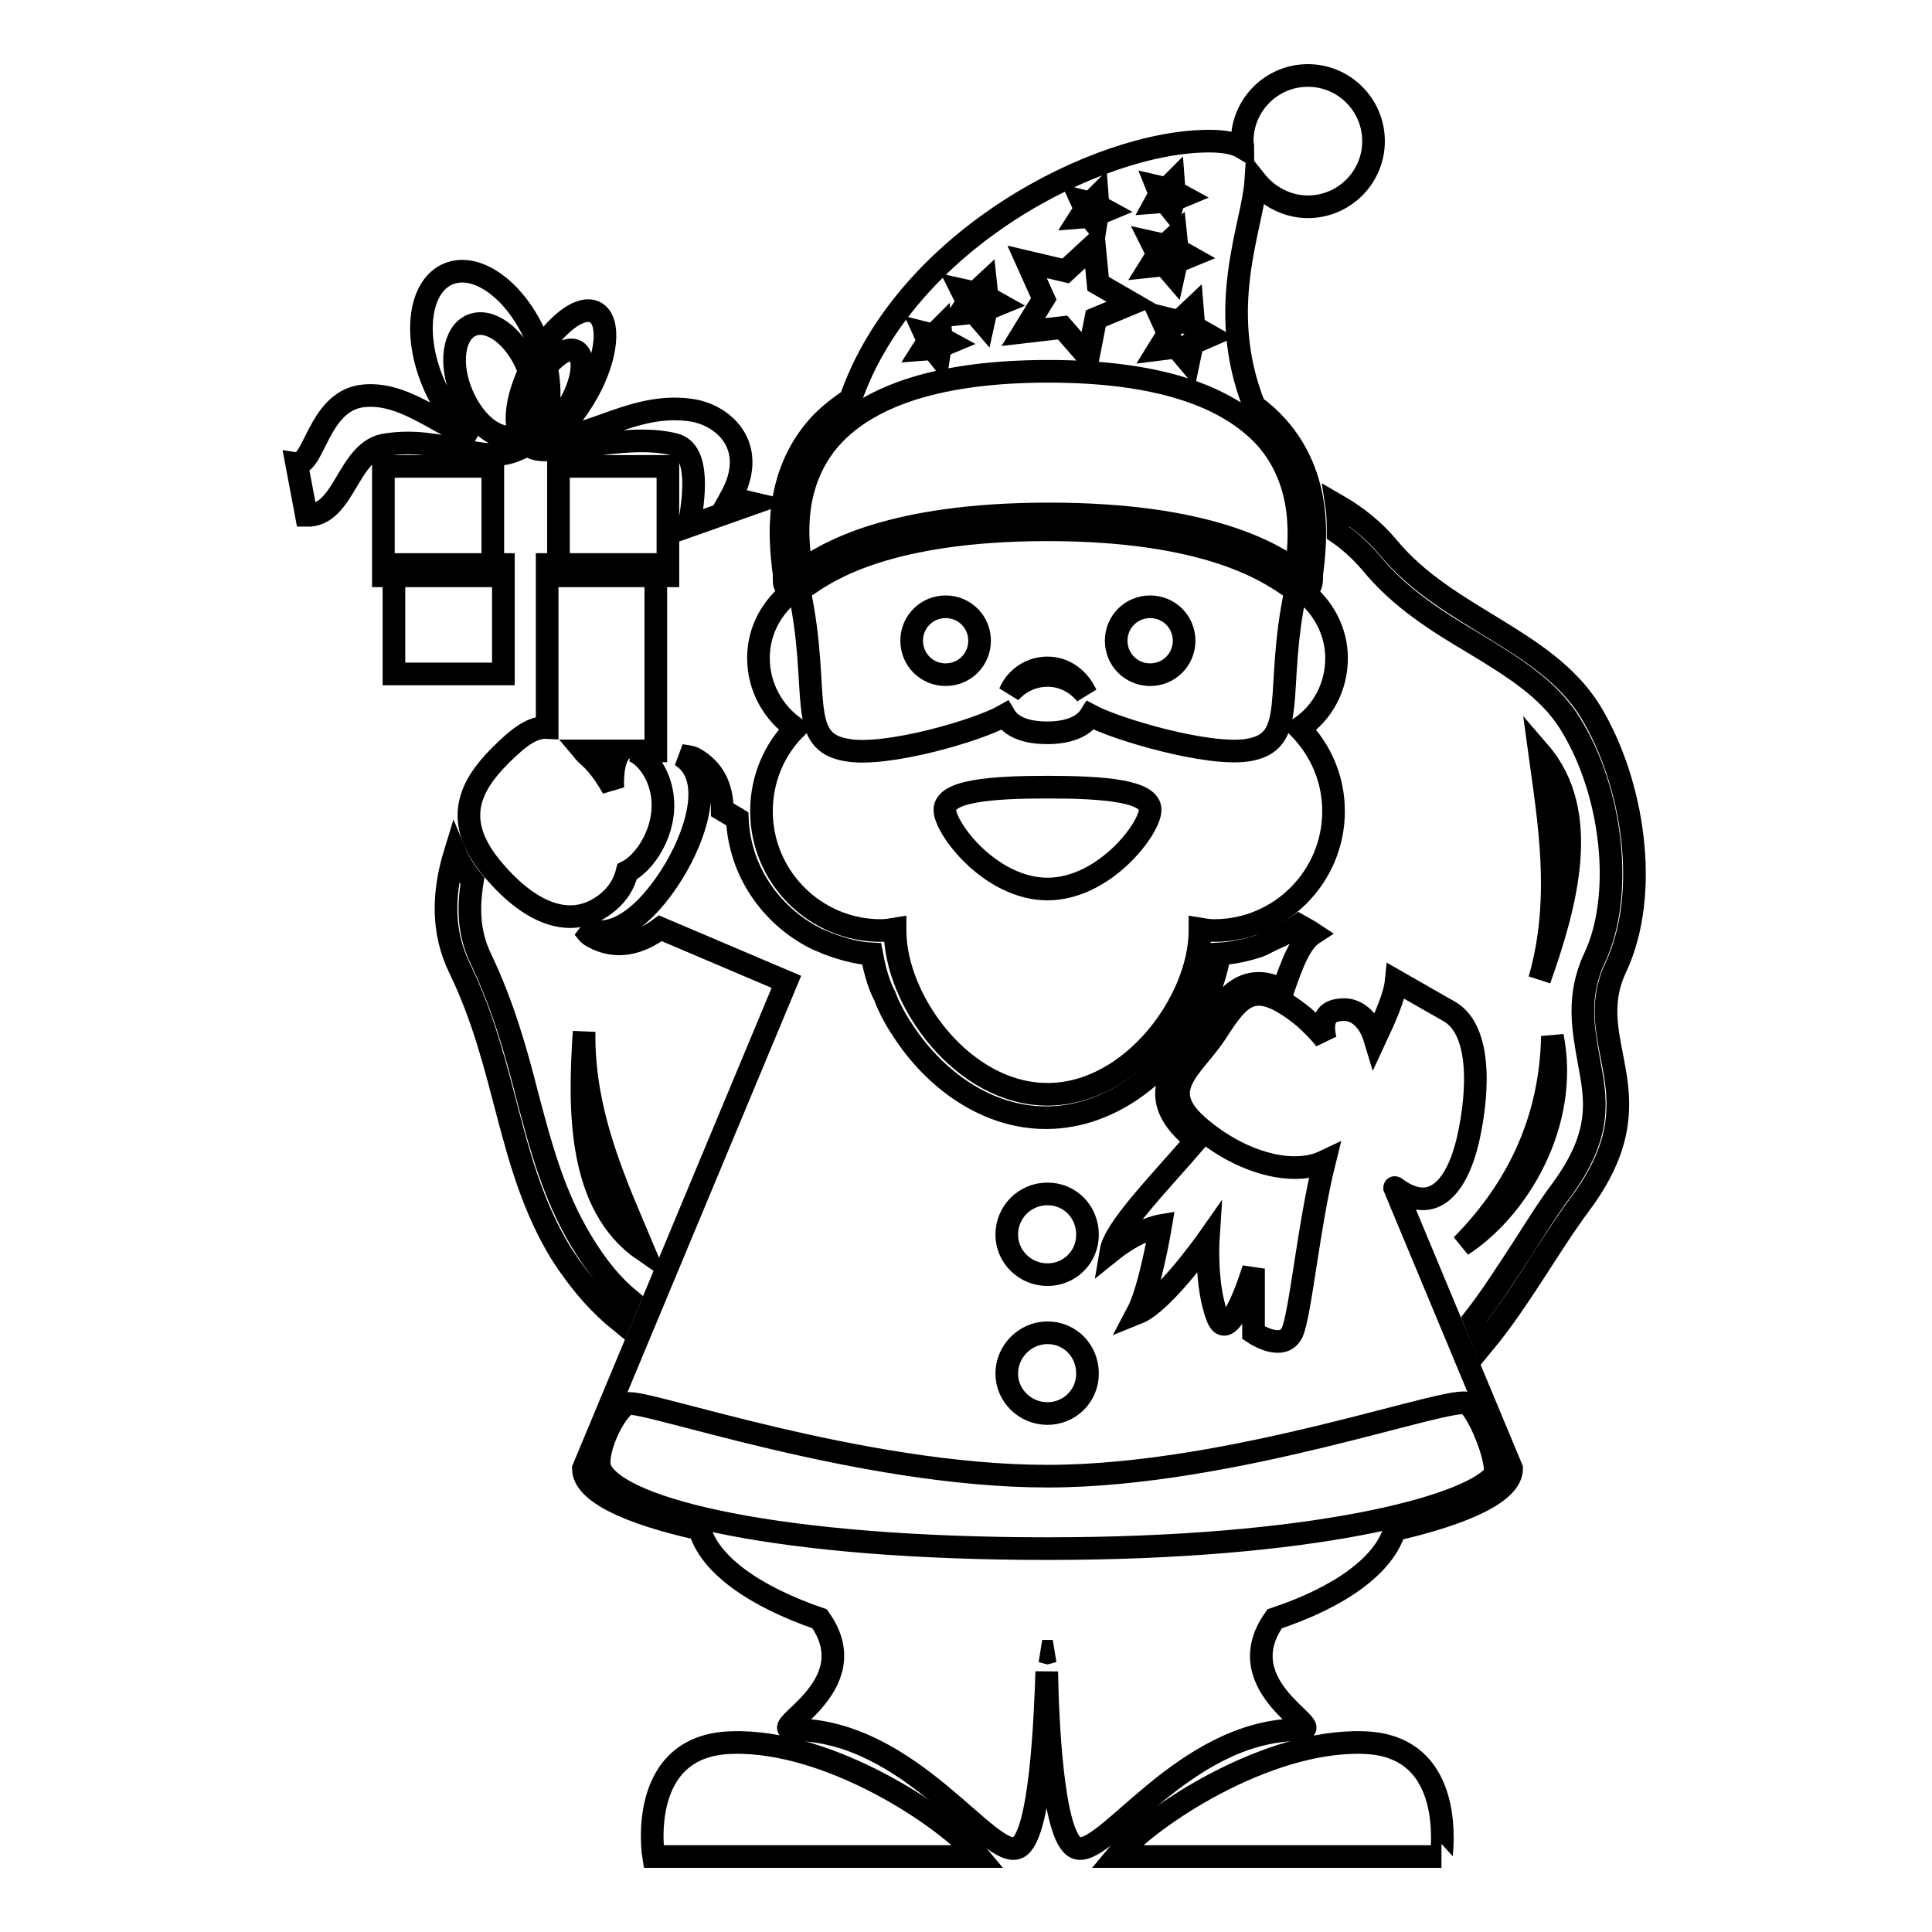
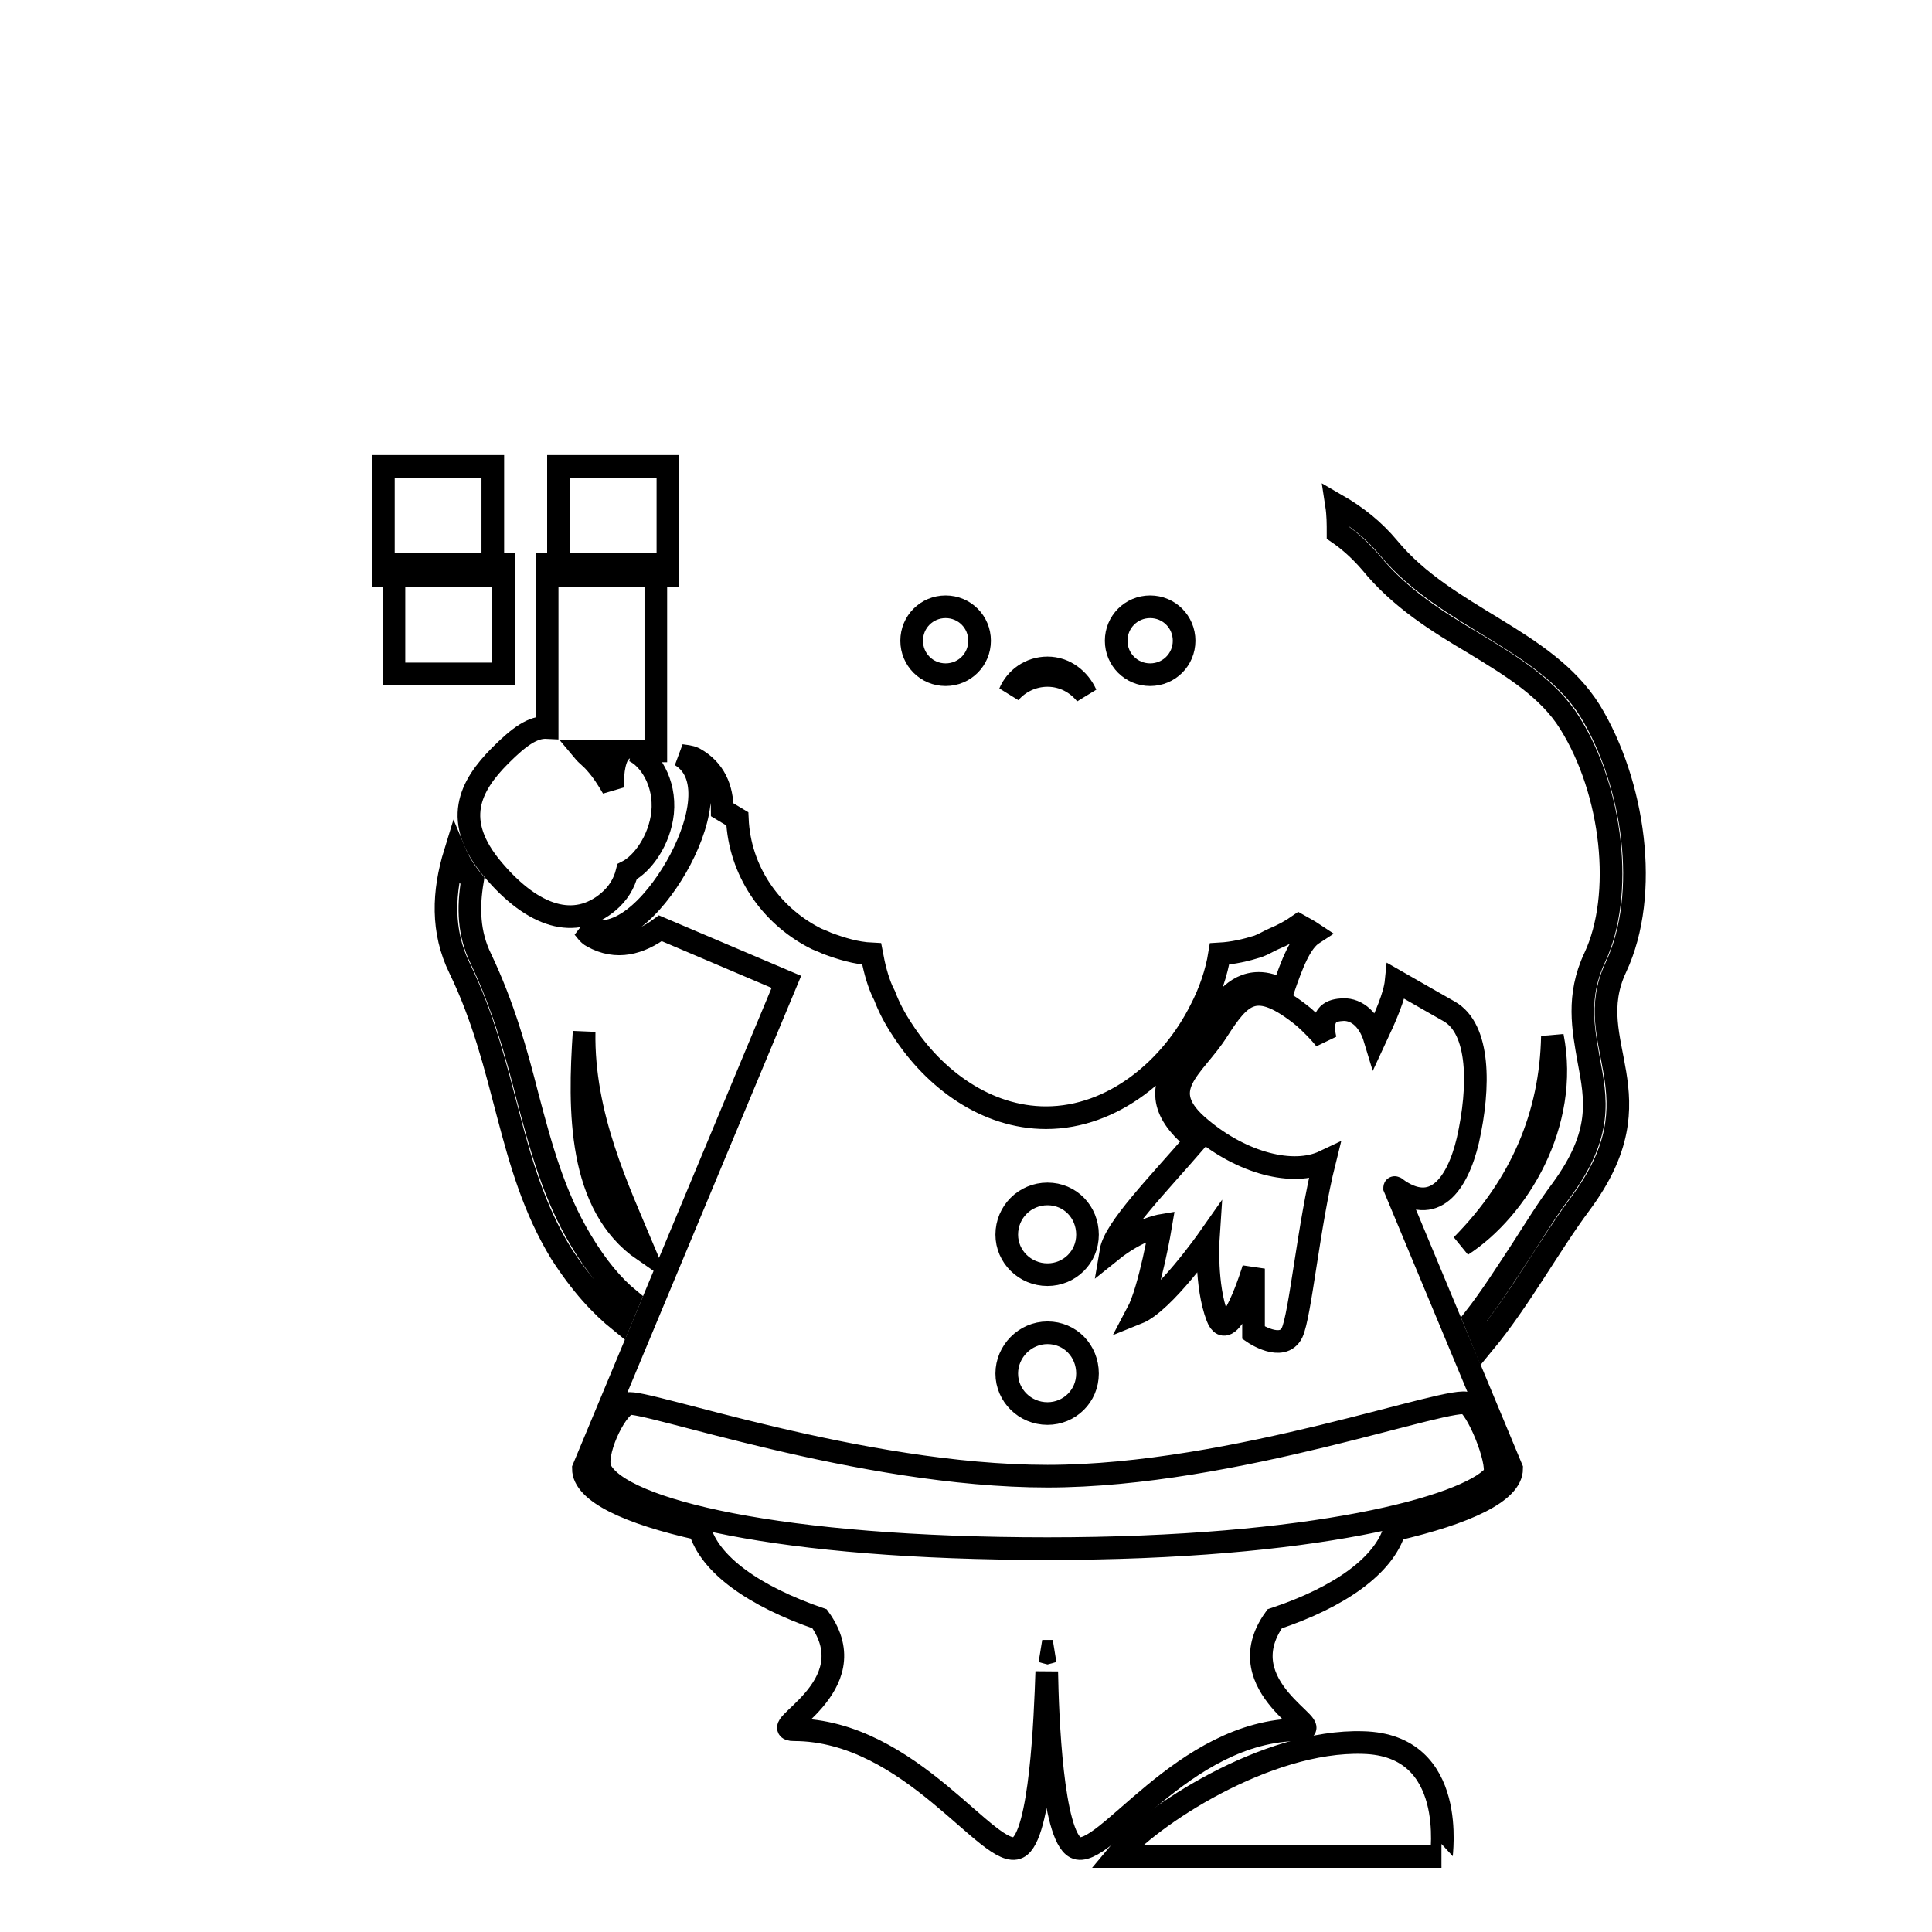
<svg xmlns="http://www.w3.org/2000/svg" version="1.1" x="0px" y="0px" viewBox="0 0 256 256" enable-background="new 0 0 256 256" xml:space="preserve">
  <g>
    <g>
      <g>
        <g>
          <path stroke-width="3" fill-opacity="0" stroke="#000000" d="M180.6,230.9c-12.8-0.4-28.3,9.8-32.7,15.1h43.1C190.9,246,193.3,231.2,180.6,230.9z" />
-           <path stroke-width="3" fill-opacity="0" stroke="#000000" d="M97,230.9C84.2,231.2,86.6,246,86.6,246h43.1C125.3,240.7,109.8,230.5,97,230.9z" />
          <path stroke-width="3" fill-opacity="0" stroke="#000000" d="M82.2,175.1l1.2-2.9c-2.2-1.8-4.3-4.3-6.4-7.8c-3.6-6-5.3-12.3-7.1-19.1c-1.5-5.9-3.2-12-6.2-18.3c-1.6-3.3-1.7-6.7-1.1-10.3c-1-1.2-1.8-2.5-2.3-3.7c-1.6,5.2-1.8,10.4,0.6,15.3c6.4,13.2,6.3,26,13.4,37.7C77,170.2,79.6,173,82.2,175.1z" />
          <path stroke-width="3" fill-opacity="0" stroke="#000000" d="M214.1,128.2c4.6-9.8,2.4-24.5-3.4-34c-6-9.6-19-12.3-26.7-21.6c-2-2.4-4.3-4.2-6.9-5.7c0.2,1.3,0.2,2.6,0.2,3.7c1.6,1.1,3,2.4,4.3,3.9c3.9,4.8,8.9,7.9,13.8,10.8c5.1,3.1,9.8,6,12.6,10.5c5.7,9.1,7.2,22.8,3.3,31.1c-2.4,5.1-1.5,9.5-0.8,13.5c1,5.3,1.9,9.8-3.6,17.3c-1.8,2.4-3.4,5-5.2,7.8c-2.1,3.2-4.2,6.5-6.4,9.3l1.3,3.2c4.8-5.8,8.7-13,12.8-18.5C220.2,145,209.3,138.4,214.1,128.2z" />
          <path stroke-width="3" fill-opacity="0" stroke="#000000" d="M83.1,115.5c2-1,4.3-4.1,4.7-7.8c0.4-4.1-1.8-7.3-3.8-8.2h2.9V74.8H72.5v21.6c-1.9-0.1-3.7,1.2-6.2,3.7c-4.1,4.1-6.4,8.7-1,15.1c5.4,6.4,10.9,8,15.3,4.3C81.9,118.4,82.7,117.1,83.1,115.5z M77.3,99.5h5c-0.8,0.7-1.2,2.6-1.1,4.9c-0.7-1.2-1.4-2.3-2.3-3.3C78.3,100.4,77.8,100.1,77.3,99.5z" />
          <path stroke-width="3" fill-opacity="0" stroke="#000000" d="M125.3,80.4c2.5,0,4.5,2,4.5,4.5c0,2.5-2,4.5-4.5,4.5c-2.5,0-4.5-2-4.5-4.5C120.8,82.4,122.8,80.4,125.3,80.4z" />
          <path stroke-width="3" fill-opacity="0" stroke="#000000" d="M152.4,80.4c2.5,0,4.5,2,4.5,4.5c0,2.5-2,4.5-4.5,4.5c-2.5,0-4.5-2-4.5-4.5C147.9,82.4,149.9,80.4,152.4,80.4z" />
-           <path stroke-width="3" fill-opacity="0" stroke="#000000" d="M105.4,96.5c-2.8,2.8-4.5,6.7-4.5,11c0,8.7,7.1,15.8,15.8,15.8c0.7,0,1.3-0.1,1.9-0.2c0,0,0,0.1,0,0.2c0,9.3,9,21.7,20.2,21.7c11.2,0,20.2-12.4,20.2-21.7c0,0,0-0.1,0-0.2c0.6,0.1,1.2,0.2,1.9,0.2c8.7,0,15.8-7.1,15.8-15.8c0-4.3-1.7-8.1-4.5-11c3-2,4.9-5.4,4.9-9.3c0-3.6-1.8-6.8-4.4-8.8c0.4-0.1,1.1-0.4,1.1-1.7c0-0.3,0-0.7,0.1-1.3c0.4-3.6,1.4-12.1-4.7-18.9c-0.9-1-1.9-1.9-3-2.7C161,40.7,166,30,166.4,24c1.6,2,4.1,3.4,6.9,3.4c4.8,0,8.7-3.9,8.7-8.7c0-4.8-3.9-8.7-8.7-8.7c-4.8,0-8.7,3.9-8.7,8.7c0,0.3,0.1,0.6,0.1,0.9c-1-0.6-2.4-0.9-4.5-0.9c-14.7,0-40.2,13.1-47.5,34.2c-1.6,1.1-3,2.2-4.2,3.5c-6.1,6.8-5.1,15.3-4.7,18.9c0.1,0.5,0.1,1,0.1,1.3c0,0.4,0,0.7,0.1,0.9c0.2,0.5,0.6,0.7,1,0.8c-2.7,2.1-4.5,5.2-4.5,8.9C100.5,91.1,102.5,94.5,105.4,96.5z M138.8,117.8c-7.5,0-13.6-8-13.6-10.5c0-2.5,6.1-3,13.6-3s13.6,0.5,13.6,3C152.4,109.8,146.3,117.8,138.8,117.8z M165.3,99.4c-5.2,0.8-17.2-2.7-20.8-4.6c-1,1.6-3.2,2.3-5.7,2.3c-2.5,0-4.7-0.6-5.7-2.3c-3.5,2-15.6,5.5-20.8,4.6c-6.9-1.1-3.5-7.6-6.4-21.2c0.3-0.1,0.6-0.4,1.1-0.7c2.6-1.8,10.6-7.3,31.8-7.3c21.1,0,29.1,5.5,31.8,7.3c0.4,0.3,0.7,0.5,1.1,0.7C168.8,91.8,172.2,98.3,165.3,99.4z M158.2,43.3l2.1,1.2l-2.3,1l-0.5,2.4l-1.6-1.9l-2.4,0.3l1.3-2.1l-1-2.2l2.4,0.6l1.8-1.7L158.2,43.3z M153.3,24.7l1.3,0.3l0.9-0.9l0.1,1.3l1.1,0.6l-1.2,0.5l-0.3,1.2l-0.8-1l-1.3,0.1l0.6-1.1L153.3,24.7z M152.6,32.1l1.8,0.4l1.4-1.3l0.2,1.9l1.6,0.9l-1.7,0.7l-0.4,1.8l-1.2-1.4l-1.9,0.2l1-1.6L152.6,32.1z M143.3,26.6l1.2,0.3l0.9-0.9l0.1,1.3l1.1,0.6l-1.2,0.5l-0.2,1.3l-0.8-1l-1.3,0.1l0.7-1.1L143.3,26.6z M136.1,34.7l5.1,1.2l3.8-3.5l0.5,5.2l4.5,2.6l-4.8,2l-1,5.1l-3.4-3.9l-5.2,0.6l2.7-4.4L136.1,34.7z M127.4,38.4l1.8,0.4l1.4-1.3l0.2,1.9l1.6,0.9l-1.7,0.7l-0.4,1.8l-1.2-1.4l-1.9,0.2l1-1.6L127.4,38.4z M122.5,44.1l1.2,0.3l0.9-0.9l0.1,1.3l1.1,0.6l-1.2,0.5l-0.2,1.3l-0.8-1l-1.3,0.1l0.7-1.1L122.5,44.1z M110.1,58c5.2-5.8,14.9-8.8,28.8-8.8s23.5,3,28.8,8.8c5.4,6.1,4.5,13.8,4.1,17.2c0,0.1,0,0.2,0,0.4c-3.2-2.2-11.5-7.5-32.8-7.5s-29.6,5.3-32.8,7.5c0-0.1,0-0.2,0-0.4C105.6,71.9,104.7,64.1,110.1,58z" />
          <path stroke-width="3" fill-opacity="0" stroke="#000000" d="M138.8,88.5c-2.3,0-4.2,1.4-5,3.3c1.2-1.4,3-2.3,5-2.3c2.1,0,3.9,1,5.1,2.5C143,90,141.1,88.5,138.8,88.5z" />
          <path stroke-width="3" fill-opacity="0" stroke="#000000" d="M184.9,157.4c5.1,3.8,8.2-0.4,9.6-6.3c1.6-7.1,1.6-14.8-2.5-17.1c-0.9-0.5-3.5-2-7-4c-0.2,2-1.4,4.7-2.8,7.7c-0.9-3-2.8-4.1-4.5-3.9c-1.5,0.1-2.8,0.8-2.1,3.9c-0.8-1-1.8-2-2.8-2.9c-6.5-5.3-8.4-3-11.5,1.8c-3.1,4.9-8.6,7.7-2.1,13c5.4,4.5,12.1,6.3,16.3,4.3c-2.1,8.4-3.2,20.4-4.3,22.7c-1.3,2.6-5.1,0-5.1,0v-8.5c0,0-3.2,10.6-4.8,6.4c-1.6-4.2-1.2-10.3-1.2-10.3s-5.9,8.4-9.4,9.8c1.7-3.2,3.1-11.6,3.1-11.6s-3,0.5-6.6,3.4c0.5-3,6.2-8.8,11.3-14.7c-0.1-0.1-0.2-0.1-0.3-0.2c-2.2-1.8-3.4-3.6-3.6-5.4c-0.3-2.6,1.4-4.6,3.2-6.7c0.7-0.9,1.5-1.9,2.2-2.9c1.7-2.6,3.5-5.6,6.8-5.6c1,0,2,0.3,3.2,0.9c1.2-3.5,2.3-6.4,4-7.5c-0.6-0.4-1.2-0.7-1.9-1.1c-1,0.7-2.1,1.3-3.3,1.8c-0.7,0.3-1.3,0.7-2.1,1c-1.6,0.5-3.3,0.9-5.1,1c-0.4,2.5-1.3,5.1-2.5,7.4c-3.9,7.8-11.6,14.3-20.5,14.3c-7.9,0-14.8-5.1-19-11.6c-1-1.5-1.8-3-2.4-4.6c-0.1-0.2-0.2-0.4-0.3-0.6c-0.7-1.6-1.1-3.3-1.4-4.9c-2.1-0.1-4-0.7-5.9-1.4c-0.6-0.3-1.3-0.5-1.8-0.8c-5.7-3-9.8-8.8-10.1-15.7l-2-1.2c0-2.8-1-5.3-3.7-6.8c-0.6-0.3-1.2-0.3-1.8-0.4c4.3,2.6,2.4,9.6-0.6,14.8c-3,5.2-8,10.4-12.4,7.9c0.4,0.4,0.7,1,1.3,1.3c3.2,1.8,6.3,0.9,9-1.1l16.7,7.1l-26.9,64.5c0,3.1,5.9,5.9,15.4,8c1.3,4.7,7.2,8.9,15.9,11.9c6.5,9.1-7.4,14.7-3.4,14.7c15.5,0,26,17.5,29.7,15.6c3-1.5,3.6-17.3,3.8-23.3c0.1,5.9,0.7,21.7,3.8,23.3c3.7,1.9,14.2-15.6,29.7-15.6c4,0-9.8-5.6-3.3-14.7c8.7-2.9,14.5-7.1,15.9-11.8c9.5-2.2,15.5-5,15.5-8.1l-15.5-37.2C184.8,157.3,184.8,157.4,184.9,157.4z M138.8,158.2c3,0,5.3,2.4,5.3,5.4c0,3-2.4,5.3-5.3,5.3c-3,0-5.4-2.4-5.4-5.3C133.4,160.6,135.8,158.2,138.8,158.2z M138.8,176.6c3,0,5.3,2.4,5.3,5.4s-2.4,5.3-5.3,5.3c-3,0-5.4-2.4-5.4-5.3S135.8,176.6,138.8,176.6z M138.8,219c0,0-0.4-0.1-0.7-0.2c0.2,0,0.5,0,0.7,0c0.2,0,0.5,0,0.7,0C139.2,218.9,138.8,219,138.8,219z M194.5,186c1.7,1.4,4.4,8.5,3.4,9.6c-3.7,4.1-23.8,9.6-59.1,9.6c-35.5,0-56.5-5.1-59.2-10.4c-1-2,1.8-8.1,3.6-8.8c1.9-0.7,30.8,9.6,55.6,9.6S192.8,184.6,194.5,186z" />
-           <path stroke-width="3" fill-opacity="0" stroke="#000000" d="M68.5,59.6c0.7-0.3,1.1-0.5,1.3-0.6c0.1,0,0.2,0,0.3,0c1.8,2.1,12.3-1.9,19.3-0.1c3.5,0.9,2.5,7.4,1.9,10.8l8.5-3L96.8,66c3.7-6.6-0.6-10.8-4.9-11.6c-7.6-1.3-13.6,3.8-19.4,3.7c1.8-1,3.8-3.3,5.4-6.2c2.6-4.7,3-9.4,1-10.5c-1.8-1-4.8,1.2-7.3,4.9c-0.2-0.5-0.3-0.9-0.5-1.4c-2.7-6.4-7.9-10.2-11.7-8.6c-3.8,1.6-4.7,8-2,14.4c1.3,3.2,3.4,5.8,5.5,7.4c-5-2-9.7-6.4-15.1-5.6c-5.6,0.9-6.2,9.2-8.5,8.9l1.3,6.9c5.2,0.1,5.4-8.8,10.7-9.4C58.7,57.8,63.9,61.7,68.5,59.6z M72.4,48.6c1.4-1.7,2.9-2.6,3.9-2.1c1.3,0.7,1,3.7-0.6,6.7c-1.3,2.3-2.9,3.9-4.2,4.2C72.8,55.3,73.1,52.1,72.4,48.6z M69.8,56.7c-0.5-1.1-0.2-3.2,0.8-5.4C71.1,53.5,70.8,55.5,69.8,56.7z M61.2,52.2c-1.7-4-1.1-8.1,1.3-9.1c2.4-1,5.7,1.4,7.4,5.5c0.1,0.2,0.1,0.5,0.2,0.7c-1.6,3.4-2,6.6-1.2,8.2c-0.1,0.1-0.2,0.1-0.3,0.2c-0.3,0.1-0.6,0.2-0.9,0.2c0,0,0,0,0,0C65.4,58.1,62.7,55.8,61.2,52.2z" />
          <path stroke-width="3" fill-opacity="0" stroke="#000000" d="M52.2 74.8h14.5v14.5h-14.5z" />
          <path stroke-width="3" fill-opacity="0" stroke="#000000" d="M50.8 61.8h14.5v14.5h-14.5z" />
          <path stroke-width="3" fill-opacity="0" stroke="#000000" d="M74 61.8h14.5v14.5h-14.5z" />
-           <path stroke-width="3" fill-opacity="0" stroke="#000000" d="M204,99.7c1.2,8.8,3.1,19.4,0,30.1C207.5,119.9,210.9,107.7,204,99.7z" />
          <path stroke-width="3" fill-opacity="0" stroke="#000000" d="M205.7,137.3c-0.2,10.4-4.1,19.7-12,27.7C201.1,160.2,208,148.9,205.7,137.3z" />
          <path stroke-width="3" fill-opacity="0" stroke="#000000" d="M85.3,165.7c-3.4-8.1-8.1-17.9-7.9-29C76.7,147.1,76.6,159.7,85.3,165.7z" />
        </g>
      </g>
      <g />
      <g />
      <g />
      <g />
      <g />
      <g />
      <g />
      <g />
      <g />
      <g />
      <g />
      <g />
      <g />
      <g />
      <g />
    </g>
  </g>
</svg>